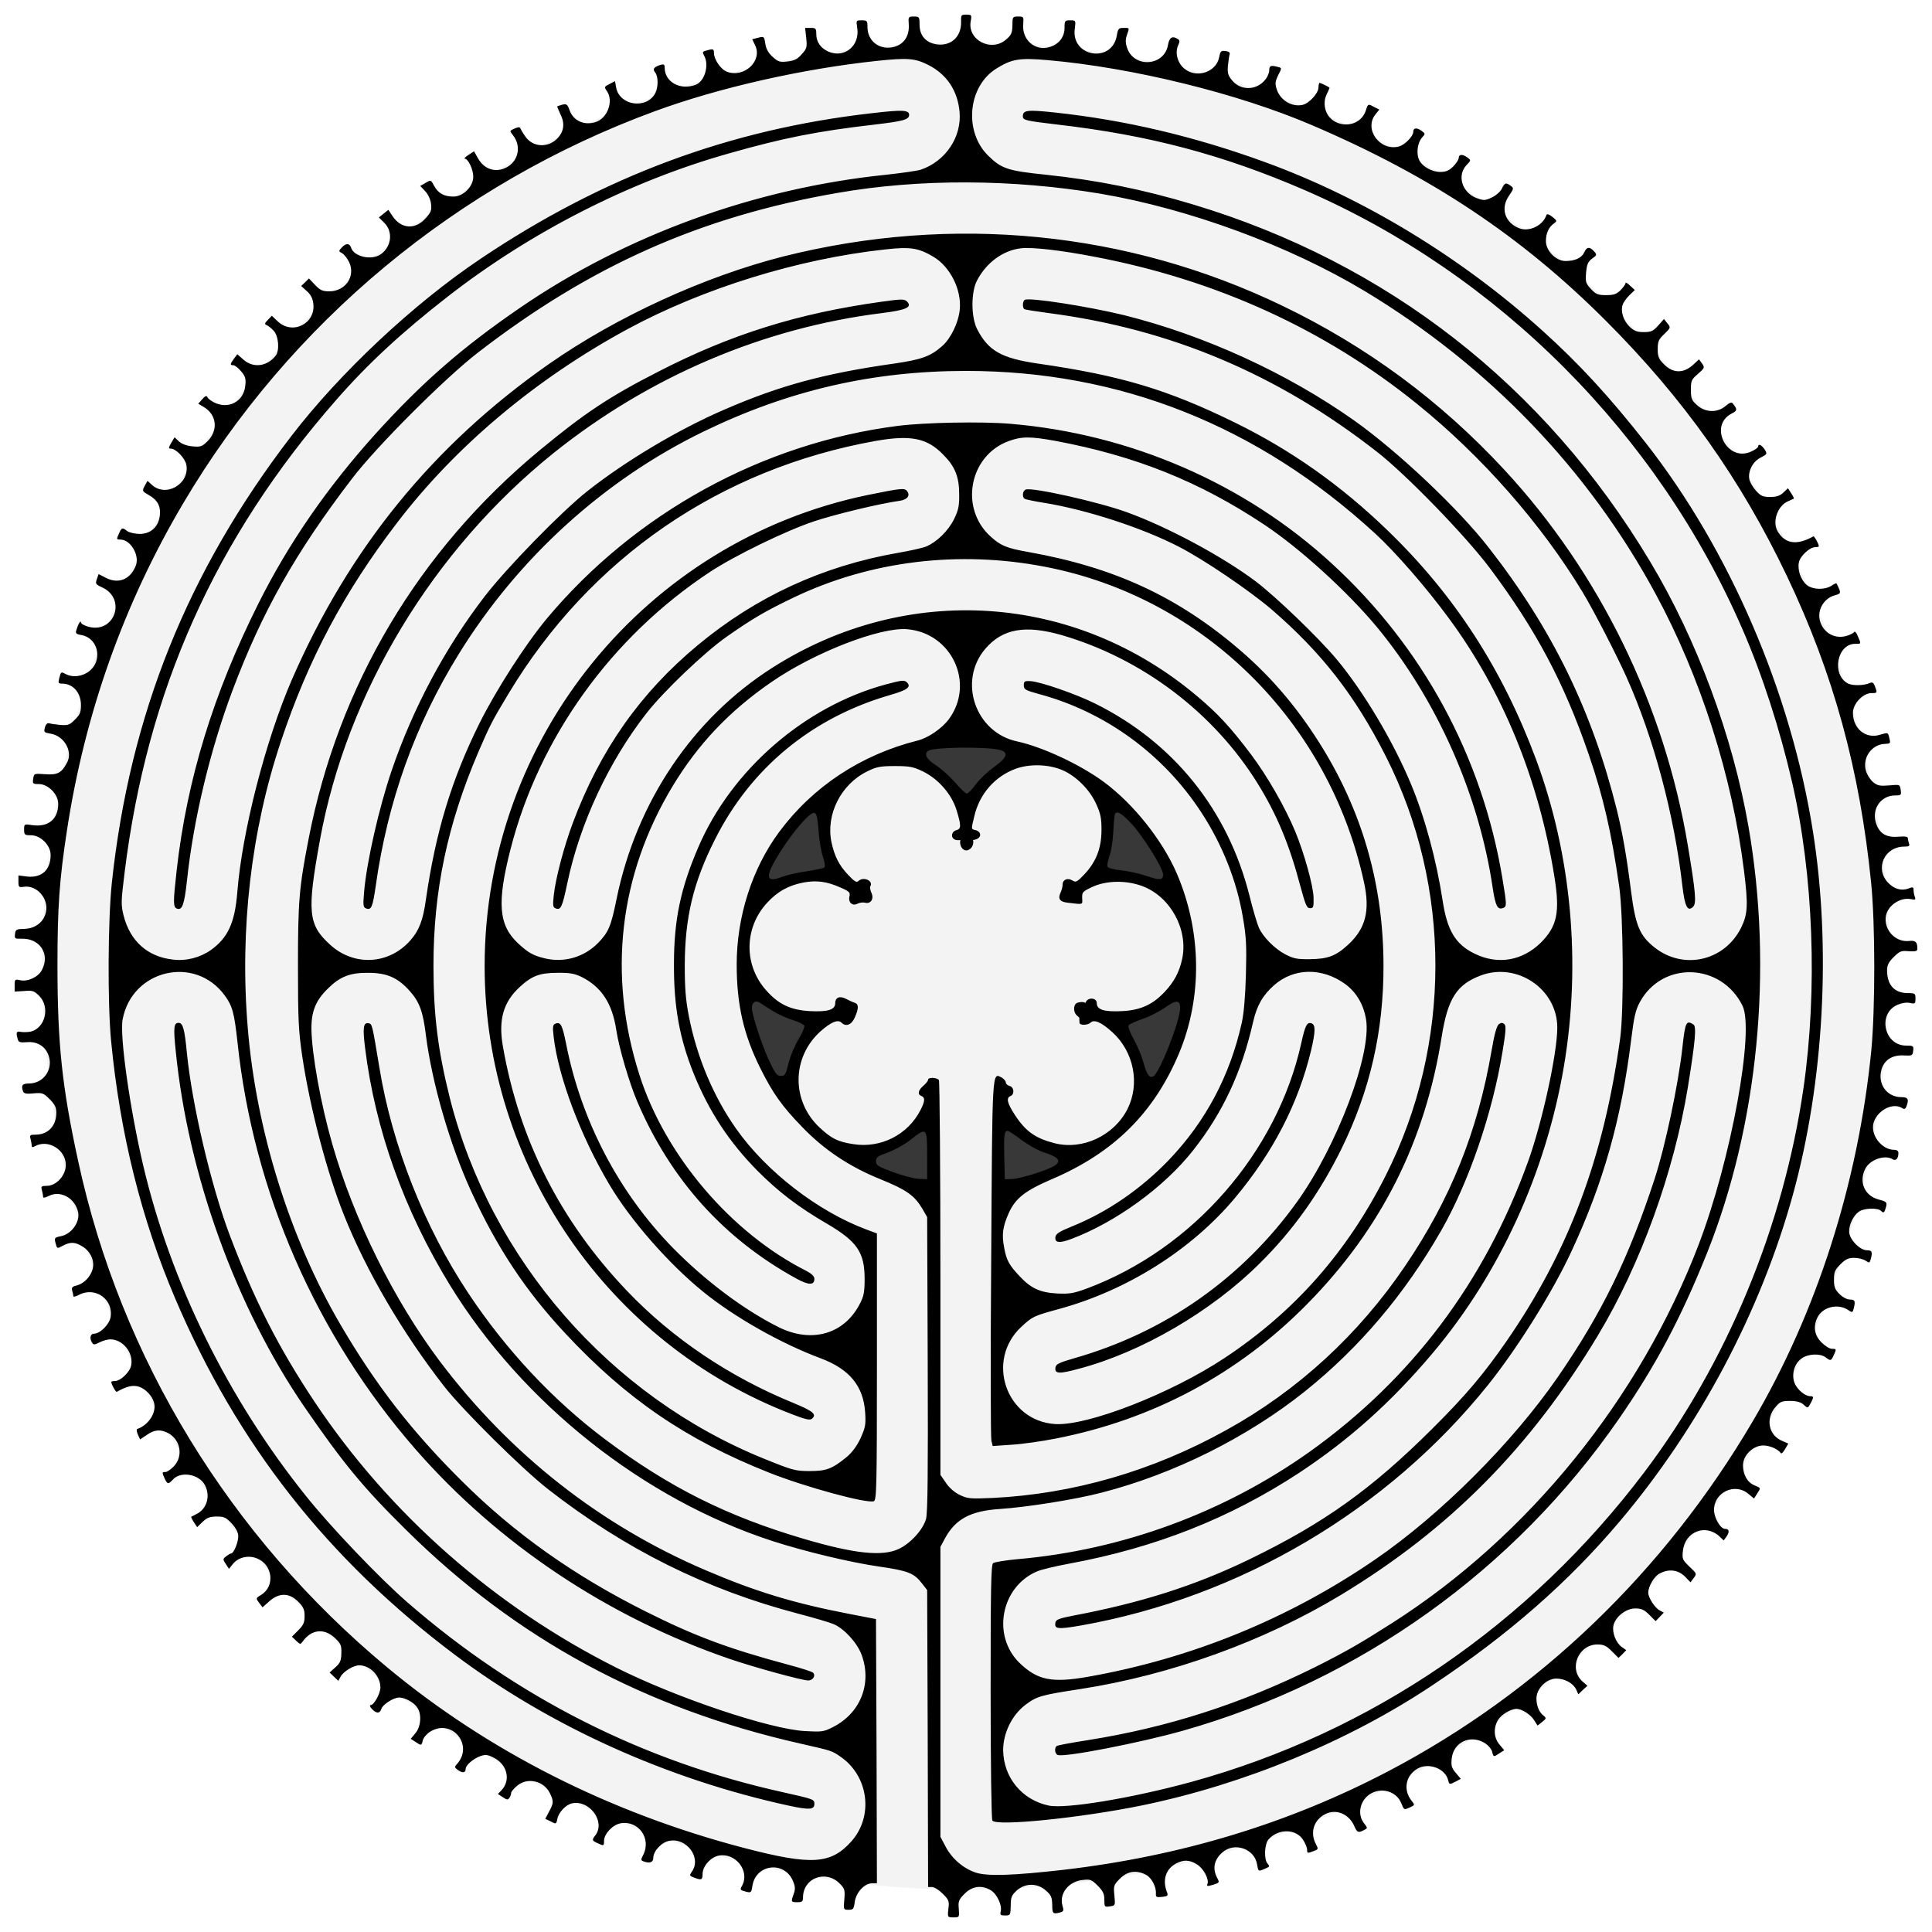
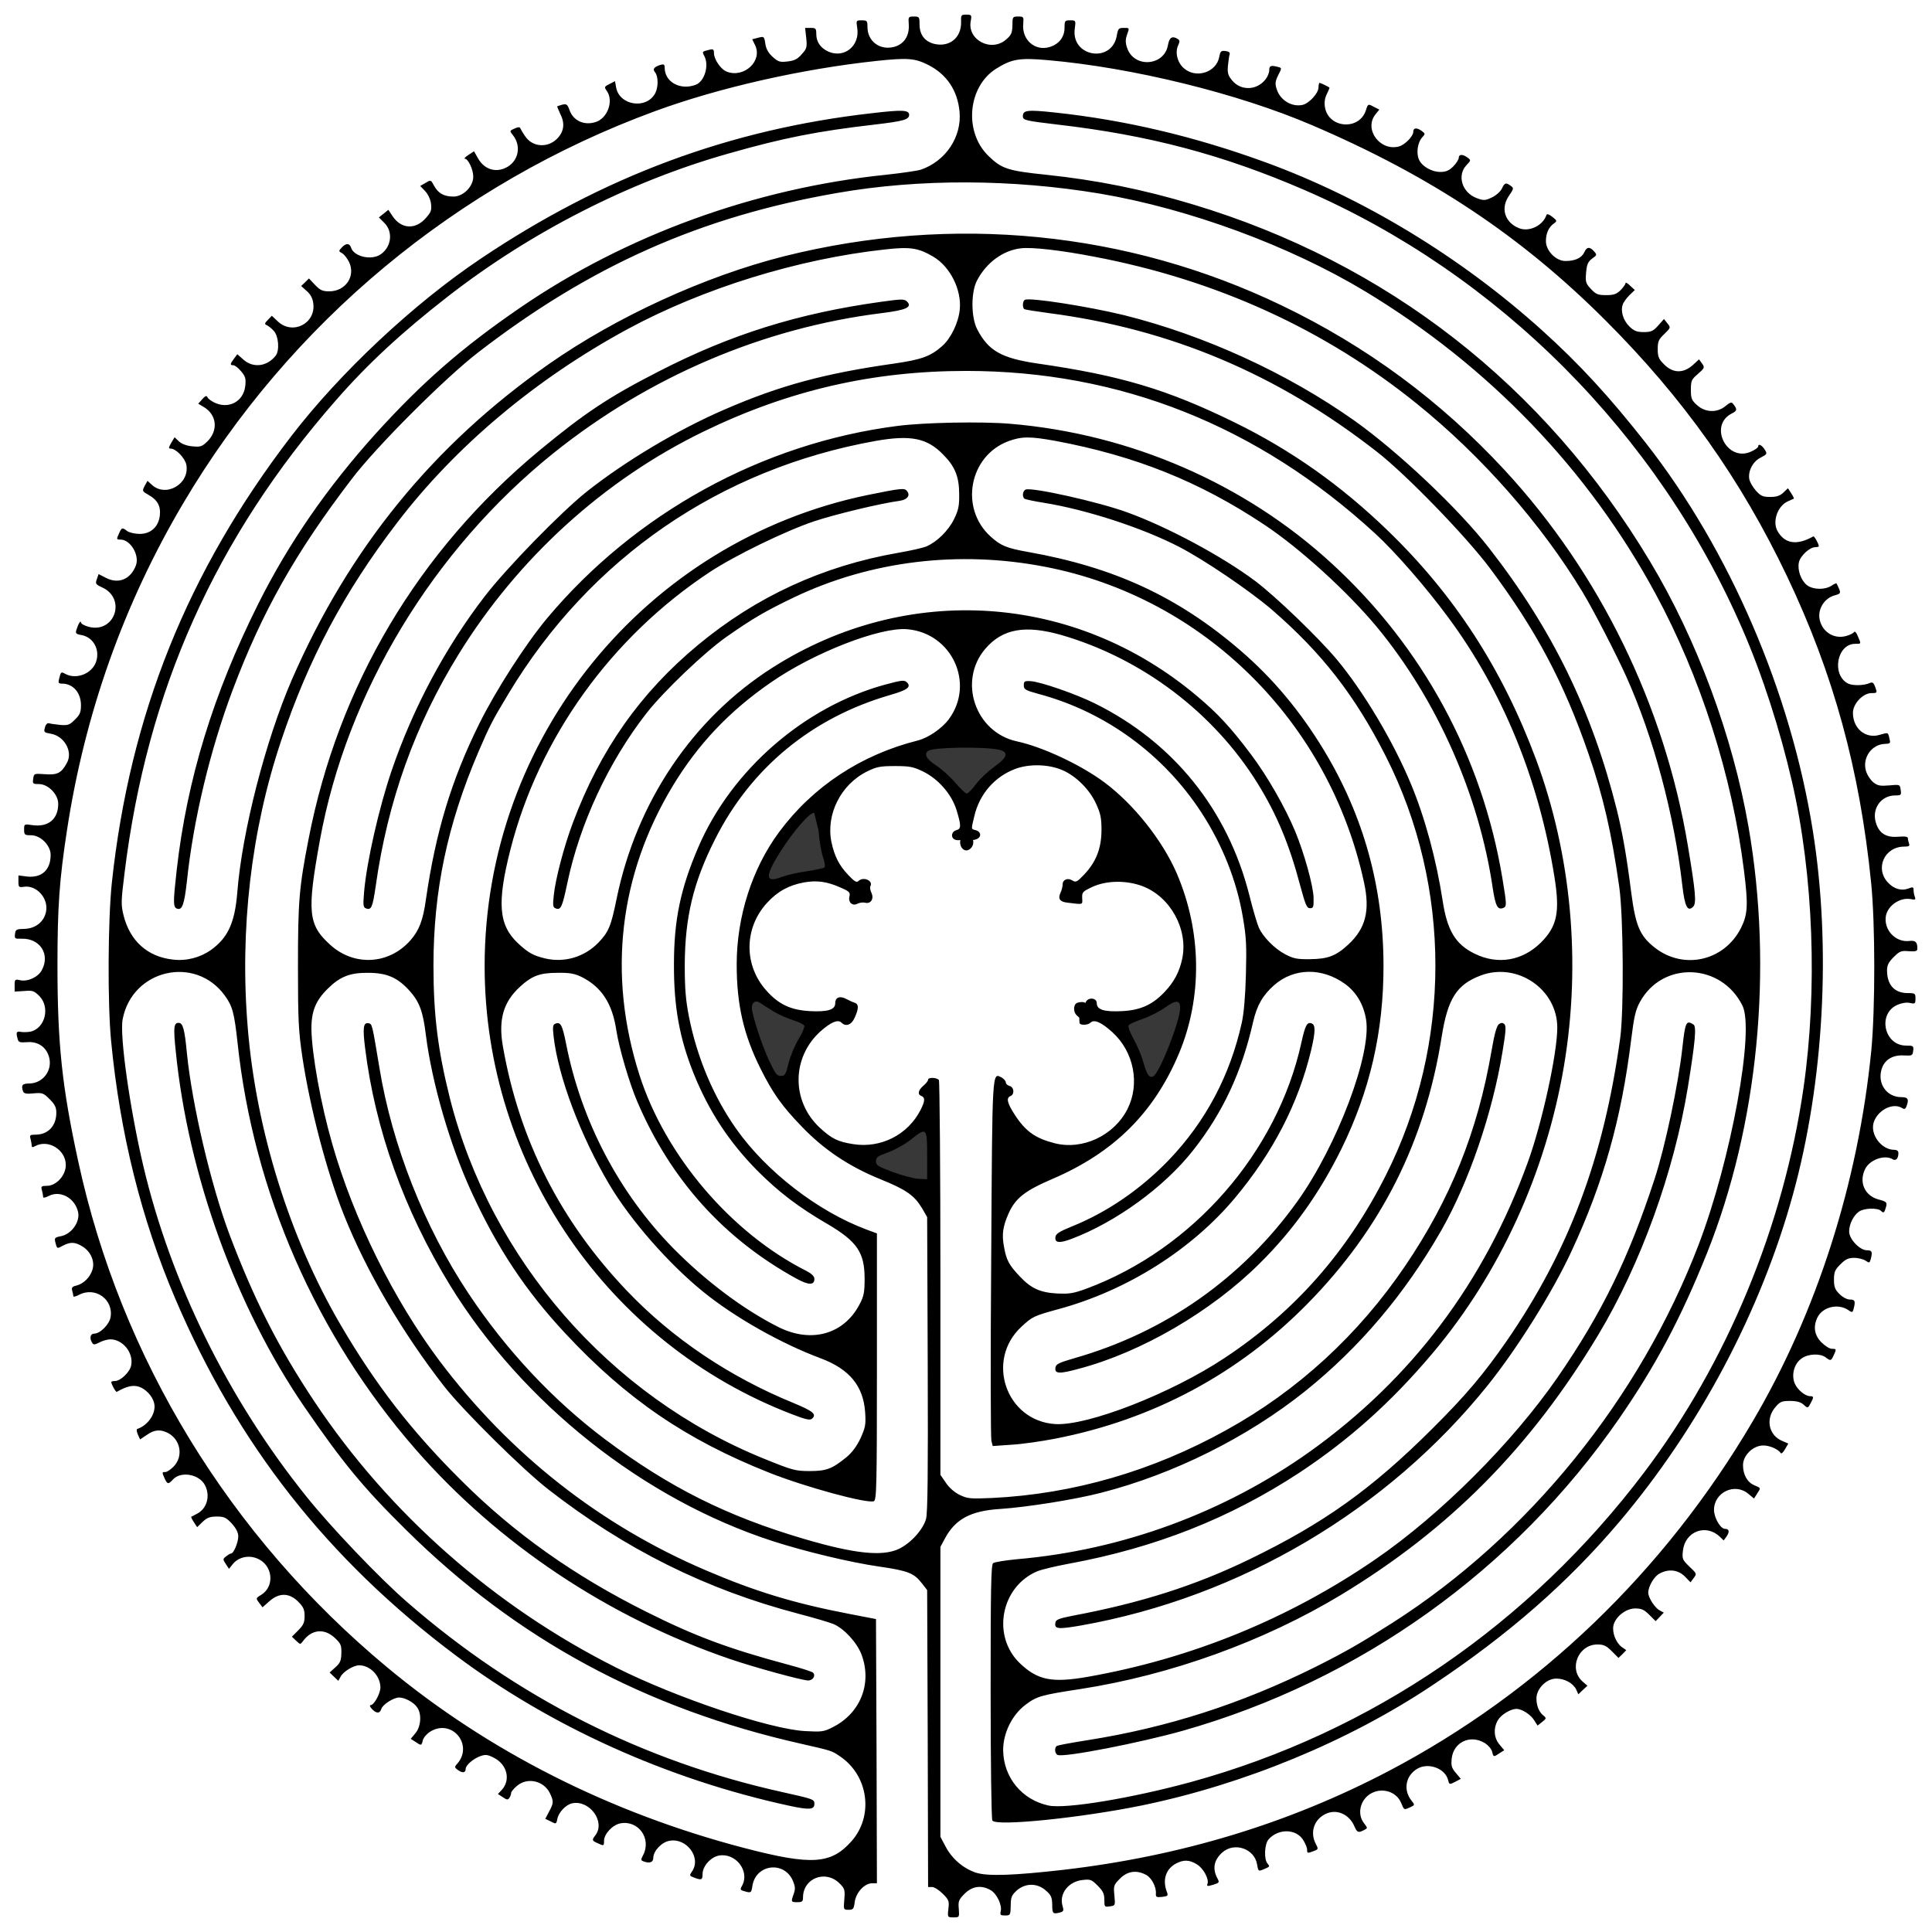
<svg xmlns="http://www.w3.org/2000/svg" xmlns:xlink="http://www.w3.org/1999/xlink" version="1.1" viewBox="33.75 60.75 297 297" width="297" height="297">
  <defs>
    <clipPath id="artboard_clip_path">
      <path d="M 33.75 60.75 L 330.75 60.75 L 330.75 357.75 L 33.75 357.75 Z" />
    </clipPath>
  </defs>
  <g id="Labyrinth_(3)" fill-opacity="1" stroke-opacity="1" stroke="none" fill="none" stroke-dasharray="none">
    <title>Labyrinth (3)</title>
    <g id="Labyrinth_(3)_Art" clip-path="url(#artboard_clip_path)">
      <title>Art</title>
      <g id="Graphic_72">
        <rect x="325.406" y="353.25" width="108.281" height="108.281" id="path" />
        <clipPath id="clip_path">
          <use xlink:href="#path" />
        </clipPath>
        <g clip-path="url(#clip_path)">
          <image xlink:href="image292.pdf" width="293" height="294" transform="matrix(.37 0 0 .37 325.342 353.065)" />
        </g>
      </g>
      <g id="Group_121">
        <g id="Graphic_120">
-           <circle cx="182.223" cy="209.25" r="141.993" fill="#f3f3f3" />
-         </g>
+           </g>
        <g id="Graphic_119">
          <path d="M 181.493 64.136 C 181.551 66.379 179.948 67.865 177.793 67.574 C 176.103 67.341 175.141 66.263 175.112 64.602 C 175.112 63.35 175.083 63.291 174.238 63.291 C 173.393 63.291 173.364 63.32 173.452 64.515 C 173.568 66.263 172.723 67.545 171.208 67.953 C 169.023 68.535 167.101 67.108 167.101 64.894 C 167.101 63.961 167.042 63.874 166.227 63.874 C 165.353 63.874 165.353 63.903 165.527 65.039 C 165.964 67.749 163.605 69.73 161.157 68.71 C 159.934 68.186 159.235 67.224 159.235 66.001 C 159.235 65.127 159.147 65.039 158.39 65.039 L 157.516 65.039 L 157.69 66.583 C 157.836 68.011 157.778 68.244 156.991 69.089 C 156.35 69.846 155.855 70.079 154.835 70.196 C 153.641 70.342 153.379 70.254 152.534 69.497 C 151.864 68.885 151.514 68.273 151.398 67.457 C 151.223 66.321 151.194 66.321 150.291 66.554 L 149.387 66.787 L 149.824 67.69 C 151.019 70.109 148.135 72.789 145.484 71.769 C 144.551 71.42 143.502 69.876 143.502 68.885 C 143.502 68.331 143.386 68.244 142.716 68.419 C 141.667 68.681 141.667 68.681 142.017 69.351 C 142.803 70.808 142.046 73.284 140.706 73.779 C 138.346 74.683 135.928 73.372 135.928 71.157 C 135.928 70.662 135.811 70.575 135.287 70.72 C 134.296 71.041 134.034 71.361 134.442 71.857 C 134.966 72.468 134.966 74.158 134.471 75.09 C 133.131 77.596 128.994 76.984 128.47 74.216 L 128.295 73.226 L 127.45 73.663 C 126.634 74.071 126.605 74.129 127.042 74.741 C 128.12 76.285 127.129 78.965 125.294 79.519 C 123.546 80.072 121.885 79.315 121.303 77.683 C 120.982 76.78 120.837 76.693 120.196 76.838 C 119.788 76.955 119.438 77.071 119.409 77.101 C 119.38 77.13 119.613 77.683 119.904 78.324 C 120.633 79.752 120.429 81.034 119.38 82.082 C 117.923 83.539 115.593 83.364 114.486 81.704 C 114.107 81.179 113.786 80.597 113.728 80.451 C 113.67 80.247 113.349 80.276 112.854 80.509 C 112.067 80.859 112.067 80.859 112.621 81.558 C 113.874 83.16 113.495 85.374 111.776 86.394 C 110.086 87.385 108.222 86.86 107.231 85.083 L 106.62 84.005 L 105.775 84.559 C 105.279 84.879 105.046 85.141 105.192 85.141 C 105.716 85.141 106.503 86.802 106.503 87.909 C 106.503 89.424 104.959 90.968 103.473 90.968 C 102.016 90.968 101.113 90.473 100.501 89.337 C 99.977 88.375 99.977 88.375 99.161 88.871 L 98.346 89.337 L 99.103 90.123 C 99.54 90.589 99.919 91.376 100.006 92.046 C 100.123 93.037 100.035 93.357 99.22 94.26 C 97.617 96.096 95.432 95.979 94.092 93.969 L 93.451 93.007 L 92.723 93.59 L 91.995 94.173 L 92.839 95.018 C 94.18 96.358 93.946 98.63 92.344 99.796 C 90.946 100.844 88.149 100.233 87.712 98.805 C 87.479 98.106 86.925 98.106 86.284 98.805 C 85.789 99.329 85.789 99.388 86.343 99.679 C 86.663 99.854 87.129 100.466 87.421 101.048 C 88.44 103.233 86.867 105.535 84.362 105.535 C 83.313 105.535 82.963 105.36 82.177 104.544 L 81.244 103.554 L 80.662 104.136 L 80.05 104.719 L 80.924 105.506 C 81.506 106.03 81.827 106.613 81.914 107.429 C 82.293 110.488 78.739 112.294 76.466 110.167 L 75.534 109.293 L 74.922 109.934 C 74.427 110.429 74.398 110.575 74.718 110.721 C 74.951 110.808 75.447 111.187 75.825 111.595 C 76.583 112.41 76.758 114.654 76.117 115.44 C 74.806 117.101 72.679 117.363 71.193 116.052 L 70.232 115.207 L 69.707 115.906 C 69.096 116.722 69.096 116.897 69.62 116.897 C 69.853 116.897 70.377 117.305 70.814 117.829 C 71.485 118.616 71.572 118.965 71.455 120.072 C 71.193 122.52 68.833 123.743 66.59 122.578 C 66.153 122.345 65.687 121.995 65.629 121.791 C 65.512 121.529 65.279 121.617 64.842 122.112 L 64.23 122.811 L 65.104 123.335 C 67.085 124.53 67.318 126.89 65.658 128.579 C 64.813 129.395 64.609 129.483 63.327 129.366 C 62.424 129.279 61.667 128.987 61.259 128.609 L 60.589 127.968 L 60.064 128.842 C 59.656 129.57 59.627 129.716 60.006 129.716 C 60.793 129.716 62.191 131.172 62.395 132.192 C 62.948 135.164 59.219 137.29 57.063 135.251 L 56.423 134.668 L 55.986 135.455 C 55.578 136.242 55.607 136.271 56.626 136.853 C 57.967 137.611 58.491 138.572 58.316 140.029 C 58.112 141.748 56.918 142.826 55.228 142.826 C 54.5 142.826 53.626 142.622 53.305 142.389 C 52.548 141.806 52.46 141.835 52.082 142.68 C 51.616 143.671 51.645 143.7 52.286 143.7 C 53.801 143.7 55.228 146.089 54.645 147.662 C 53.83 149.818 51.965 150.575 50.042 149.585 L 48.906 149.002 L 48.644 149.759 C 48.382 150.488 48.44 150.575 49.431 151.041 C 53.247 152.76 51.382 158.179 47.362 157.101 C 46.721 156.926 46.197 156.635 46.197 156.431 C 46.168 156.023 45.76 156.693 45.498 157.567 C 45.323 158.121 45.439 158.237 46.313 158.383 C 48.12 158.733 49.139 160.626 48.527 162.462 C 47.916 164.297 45.527 165.258 43.808 164.355 C 43.138 163.977 43.109 164.006 42.846 165.055 C 42.672 165.725 42.73 165.841 43.283 165.841 C 44.973 165.841 46.168 167.21 46.197 169.104 C 46.197 170.24 46.051 170.619 45.264 171.376 C 44.449 172.192 44.216 172.28 43.021 172.192 C 42.293 172.105 41.506 172.017 41.273 171.93 C 41.04 171.872 40.778 172.105 40.661 172.571 C 40.457 173.299 40.516 173.358 41.506 173.532 C 43.604 173.853 44.973 176.242 44.07 177.961 C 43.225 179.563 42.613 179.913 40.69 179.767 C 38.972 179.65 38.972 179.65 38.855 180.466 C 38.739 181.224 38.797 181.282 39.729 181.282 C 41.157 181.282 42.701 182.855 42.701 184.312 C 42.701 186.672 41.186 187.924 38.768 187.604 C 37.457 187.4 37.457 187.429 37.457 188.274 C 37.457 189.09 37.544 189.148 38.505 189.148 C 39.991 189.148 41.535 190.692 41.535 192.178 C 41.535 194.479 40.166 195.732 37.923 195.499 L 36.583 195.324 L 36.583 196.256 C 36.583 197.13 36.641 197.189 37.428 197.072 C 39.379 196.781 41.215 198.849 40.836 200.86 C 40.545 202.433 39.234 203.482 37.544 203.54 C 36.262 203.569 36.146 203.627 36.058 204.326 C 35.971 205.055 36.029 205.084 37.107 205.055 C 39.904 204.997 41.477 207.444 40.195 209.862 C 39.642 210.94 38.039 211.697 36.845 211.435 C 36.058 211.26 36 211.289 36 212.222 L 36 213.183 L 37.457 213.096 C 38.739 212.979 39.001 213.066 39.787 213.853 C 41.477 215.572 40.72 218.748 38.505 219.33 C 38.068 219.418 37.398 219.447 37.02 219.388 C 36.262 219.243 36.175 219.418 36.466 220.466 C 36.583 220.962 36.816 221.049 37.894 220.962 C 39.496 220.816 40.778 221.632 41.244 223.088 C 41.943 225.186 40.399 227.313 38.214 227.313 C 37.165 227.313 36.961 227.604 37.311 228.565 C 37.457 228.857 37.835 228.944 38.913 228.828 C 40.253 228.711 40.428 228.769 41.39 229.731 C 42.176 230.517 42.409 230.984 42.409 231.799 C 42.409 233.839 41.127 235.179 39.205 235.179 C 38.36 235.179 38.272 235.266 38.447 235.82 C 38.535 236.198 38.622 236.665 38.622 236.869 C 38.622 237.131 38.768 237.16 39.176 236.927 C 41.186 235.849 43.866 237.509 43.866 239.84 C 43.866 241.442 42.409 243.045 40.953 243.045 C 40.108 243.045 40.02 243.132 40.195 243.715 C 40.283 244.065 40.37 244.501 40.37 244.705 C 40.37 244.939 40.632 244.909 41.273 244.589 C 43.05 243.686 45.294 244.939 45.76 247.094 C 46.08 248.609 44.711 250.503 43.079 250.794 C 42.176 250.969 42.089 251.057 42.264 251.756 C 42.526 252.746 42.497 252.746 43.458 252.222 C 44.594 251.639 45.294 251.668 46.43 252.368 C 47.712 253.154 48.382 254.698 47.945 255.98 C 47.566 257.145 46.605 258.078 45.527 258.369 C 44.857 258.515 44.711 258.69 44.857 259.185 C 44.944 259.505 45.031 259.884 45.031 260.03 C 45.031 260.146 45.41 260.059 45.905 259.797 C 48.411 258.486 51.237 260.525 50.742 263.263 C 50.538 264.371 49.139 265.769 48.207 265.769 C 47.624 265.769 47.479 266.497 47.916 267.167 C 48.12 267.517 48.323 267.488 49.052 267.109 C 49.547 266.847 50.305 266.643 50.712 266.643 C 52.635 266.643 54.296 268.711 53.917 270.634 C 53.742 271.654 52.286 273.052 51.412 273.052 C 51.12 273.052 50.858 273.111 50.858 273.198 C 50.858 273.548 51.557 274.8 51.703 274.713 C 53.247 273.839 54.179 273.635 55.112 273.926 C 56.16 274.276 57.18 275.354 57.442 276.432 C 57.821 277.918 56.568 279.84 54.849 280.423 C 54.704 280.452 54.762 280.831 54.937 281.268 L 55.286 282.025 L 56.335 281.326 C 57.501 280.51 58.404 280.452 59.569 281.035 C 61.492 282.055 61.958 284.56 60.501 286.133 C 60.035 286.628 59.452 287.036 59.19 287.036 C 58.637 287.036 58.637 287.095 59.074 288.056 C 59.482 288.93 59.627 288.959 60.326 288.202 C 61.521 286.862 64.376 287.357 65.25 289.047 C 66.124 290.707 65.57 292.688 63.997 293.475 C 63.589 293.708 63.211 293.883 63.152 293.912 C 63.094 293.941 63.269 294.32 63.56 294.757 L 64.056 295.514 L 64.9 294.698 C 65.57 294.058 66.037 293.883 67.056 293.883 C 68.222 293.883 68.513 294.028 69.387 294.961 C 70.057 295.718 70.377 296.33 70.377 296.942 C 70.377 297.845 69.678 299.564 69.27 299.564 C 69.154 299.564 68.804 299.768 68.513 300.001 C 67.989 300.409 67.989 300.467 68.455 301.166 L 68.95 301.924 L 69.533 301.195 C 70.377 300.146 71.922 299.768 73.262 300.321 C 75.68 301.283 76.059 304.604 73.903 305.915 C 73.058 306.439 73.058 306.439 73.582 307.138 L 74.107 307.838 L 75.155 306.905 C 76.67 305.565 78.214 305.594 79.584 306.964 C 80.399 307.779 80.574 308.187 80.574 309.178 C 80.574 310.168 80.399 310.576 79.584 311.392 L 78.622 312.353 L 79.263 312.965 C 79.904 313.577 79.933 313.577 80.312 313.053 C 81.623 311.246 83.546 311.013 85.177 312.499 C 86.139 313.402 86.255 313.635 86.226 314.888 C 86.197 316.053 86.051 316.403 85.294 317.073 L 84.42 317.86 L 85.09 318.5 L 85.76 319.141 L 86.11 318.5 C 86.517 317.714 88.091 316.752 88.965 316.752 C 90.654 316.752 92.228 318.384 92.228 320.161 C 92.228 321.093 91.237 322.87 90.742 322.87 C 90.538 322.87 90.596 323.104 90.917 323.453 C 91.587 324.182 92.14 324.211 92.373 323.453 C 92.577 322.783 94.238 321.705 95.112 321.705 C 95.986 321.705 97.355 322.433 97.879 323.22 C 98.608 324.24 98.462 326.163 97.617 327.182 L 96.889 328.056 L 97.617 328.522 C 98.52 329.134 98.55 329.134 98.753 328.26 C 98.87 327.852 99.365 327.27 99.89 326.949 C 103.24 324.881 106.62 329.018 103.998 331.931 C 103.59 332.368 103.619 332.485 104.201 332.892 C 104.901 333.359 105.338 333.271 105.338 332.659 C 105.338 332.106 106.532 331.086 107.61 330.707 C 108.368 330.445 108.717 330.474 109.62 330.94 C 111.718 331.96 112.301 334.378 110.873 335.922 L 110.29 336.534 L 111.048 337.029 C 111.689 337.466 111.834 337.466 112.067 337.117 C 112.213 336.884 112.33 336.563 112.33 336.359 C 112.33 336.185 112.738 335.689 113.233 335.281 C 114.835 333.912 117.37 334.495 118.302 336.447 C 118.885 337.67 118.856 337.962 118.156 339.244 L 117.574 340.351 L 118.419 340.758 C 119.234 341.195 119.263 341.195 119.438 340.321 C 119.642 339.331 120.778 338.136 121.74 337.962 C 124.391 337.437 126.838 340.788 125.294 342.856 C 124.711 343.614 124.741 343.701 125.585 344.08 C 126.576 344.546 126.605 344.546 126.605 343.73 C 126.605 342.681 127.916 341.283 129.111 341.05 C 131.878 340.525 133.947 343.38 132.607 345.944 C 132.257 346.614 132.257 346.731 132.636 346.877 C 133.597 347.255 134.18 347.051 134.18 346.352 C 134.18 345.303 135.462 343.934 136.656 343.73 C 139.307 343.235 141.609 346.323 140.123 348.45 C 139.715 349.062 139.715 349.12 140.443 349.382 C 141.58 349.819 141.754 349.761 141.754 348.828 C 141.754 347.634 143.007 346.236 144.26 346.002 C 146.824 345.536 149.038 348.362 147.843 350.606 C 147.465 351.276 147.494 351.305 148.484 351.567 C 149.184 351.742 149.271 351.683 149.417 350.635 C 149.97 347.284 154.34 346.789 155.651 349.906 C 156.001 350.751 156.03 351.159 155.768 351.887 C 155.331 353.111 155.331 353.169 156.321 353.169 C 157.05 353.169 157.195 353.053 157.195 352.441 C 157.195 349.469 160.662 348.129 162.818 350.285 C 163.605 351.072 163.663 351.276 163.546 352.732 C 163.401 354.306 163.43 354.335 164.187 354.335 C 164.916 354.335 165.003 354.218 165.149 353.111 C 165.353 351.654 166.664 350.256 167.829 350.256 L 168.557 350.256 L 168.499 329.95 L 168.412 309.644 L 164.333 308.857 C 155.855 307.226 149.883 305.42 142.279 302.157 C 126.081 295.252 112.155 284.327 101.346 269.993 C 94.296 260.612 88.12 248.143 84.828 236.606 C 83.051 230.43 81.71 222.914 81.623 219.01 C 81.594 216.242 82.264 214.552 84.187 212.688 C 86.022 210.881 87.566 210.27 90.334 210.299 C 93.218 210.299 94.879 211.027 96.714 213.066 C 98.229 214.756 98.783 216.242 99.22 219.884 C 100.152 227.196 102.89 236.694 106.183 243.89 C 110.145 252.542 114.515 259.156 120.691 265.769 C 130.043 275.791 139.191 282.055 151.951 287.124 C 157.516 289.338 167.042 291.931 168.091 291.523 C 168.499 291.348 168.557 289.192 168.557 270.867 L 168.557 250.357 L 166.984 249.775 C 159.468 246.978 151.572 240.86 146.94 234.305 C 143.444 229.352 140.91 223.351 139.657 217.029 C 139.162 214.465 139.016 212.775 139.016 209.104 C 139.045 201.763 140.327 196.402 143.648 189.818 C 149.184 178.776 158.594 171.056 170.597 167.589 C 173.219 166.832 173.86 166.366 173.19 165.666 C 172.752 165.258 172.461 165.288 169.839 165.987 C 157.428 169.366 146.212 179.097 141.114 190.954 C 138.375 197.305 137.355 202.141 137.355 208.959 C 137.326 215.572 138.229 220.437 140.414 225.856 C 142.774 231.683 145.891 236.373 150.203 240.743 C 153.466 244.006 156.467 246.308 160.983 248.93 C 165.527 251.61 166.664 253.3 166.664 257.32 C 166.664 259.418 166.547 260.03 165.877 261.282 C 163.459 265.885 158.448 267.284 153.408 264.749 C 148.047 262.069 142.104 257.582 137.21 252.601 C 128.877 244.094 123.109 233.052 120.778 221.224 C 120.196 218.31 119.934 217.815 119.147 218.107 C 118.739 218.252 118.681 218.544 118.856 220.088 C 119.555 226.264 123.022 235.441 127.421 242.841 C 130.684 248.347 136.54 255.019 141.813 259.301 C 146.678 263.263 153.874 267.313 159.905 269.556 C 164.333 271.217 166.489 273.81 166.751 277.918 C 166.868 279.782 166.78 280.19 166.023 281.88 C 165.44 283.103 164.712 284.065 163.867 284.764 C 161.653 286.57 160.779 286.891 158.215 286.891 C 156.03 286.891 155.593 286.774 151.281 285.026 C 127.479 275.412 109.154 254.349 102.89 229.498 C 101.055 222.156 100.385 216.737 100.385 209.192 C 100.385 197.713 102.512 187.546 107.26 176.417 C 109.008 172.367 109.358 171.639 111.922 167.385 C 124.449 146.555 144.435 132.804 168.412 128.521 C 173.772 127.589 176.278 128.084 178.754 130.648 C 180.56 132.454 181.201 134.057 181.201 136.708 C 181.23 138.543 181.085 139.155 180.415 140.553 C 179.541 142.33 177.793 144.049 176.161 144.749 C 175.608 144.982 173.656 145.419 171.791 145.739 C 160.254 147.749 149.999 152.469 141.055 159.898 C 132.199 167.24 125.993 176.038 121.798 187.283 C 120.458 190.838 119.147 195.849 118.885 198.325 C 118.71 199.927 118.739 200.248 119.176 200.393 C 119.963 200.714 120.196 200.16 120.953 196.548 C 122.876 187.371 127.304 177.844 133.16 170.357 C 135.811 166.977 142.046 161.034 145.396 158.674 C 149.475 155.819 151.369 154.712 155.797 152.585 C 167.567 146.963 181.172 145.302 194.486 147.895 C 218.812 152.615 238.07 171.697 243.43 196.373 C 244.392 200.743 243.692 203.482 241.012 205.958 C 239.119 207.706 237.895 208.172 235.127 208.201 C 233.146 208.23 232.593 208.114 231.311 207.444 C 229.708 206.599 227.902 204.793 227.261 203.336 C 227.028 202.811 226.358 200.597 225.805 198.354 C 222.483 185.244 214.151 174.873 202.09 168.9 C 199.177 167.443 193.699 165.55 192.185 165.462 C 191.252 165.404 191.136 165.492 191.136 166.103 C 191.136 166.744 191.369 166.861 193.466 167.443 C 203.692 170.182 212.636 176.737 218.434 185.652 C 221.668 190.605 223.882 196.198 224.814 201.763 C 225.338 204.793 225.397 206.104 225.28 210.561 C 225.193 213.853 224.96 216.621 224.639 217.99 C 222.833 226.118 219.075 233.169 213.452 239.054 C 209.14 243.54 203.984 247.094 198.477 249.309 C 196.671 250.037 196.059 250.416 196.001 250.882 C 195.855 251.814 196.584 251.901 198.39 251.231 C 205.236 248.668 212.724 243.249 217.181 237.568 C 221.726 231.799 224.639 225.565 226.387 217.844 C 226.97 215.31 227.873 213.737 229.621 212.192 C 232.68 209.512 237.021 209.454 240.575 212.047 C 242.294 213.329 243.372 215.193 243.751 217.466 C 244.625 222.797 239.293 236.869 233.234 245.375 C 224.785 257.204 212.898 265.565 198.856 269.556 C 196.555 270.226 196.059 270.459 196.001 270.984 C 195.855 271.945 196.555 272.003 199.614 271.159 C 209.228 268.624 220.007 262.331 227.407 254.96 C 232.534 249.891 236.613 244.152 239.963 237.364 C 244.363 228.391 246.46 219.272 246.431 209.104 C 246.402 197.101 243.372 186.176 237.283 176.096 C 233.612 170.036 229.446 165.055 224.435 160.743 C 214.85 152.498 205.061 147.953 191.748 145.593 C 188.485 145.011 187.581 144.632 186.037 143.234 C 181.23 138.893 182.716 130.852 188.747 128.579 C 190.815 127.822 192.068 127.822 195.972 128.521 C 208.266 130.823 218.113 134.756 228.135 141.427 C 233.612 145.069 240.867 151.682 245.382 157.101 C 254.618 168.259 261.143 182.942 263.241 197.393 C 263.649 200.015 263.969 200.656 264.814 200.335 C 265.397 200.102 265.397 199.927 264.698 195.703 C 261.58 177.028 252.462 160.218 238.536 147.429 C 225.164 135.105 207.538 127.443 189.067 125.899 C 184.668 125.52 175.87 125.695 171.762 126.22 C 150.961 128.871 131.383 139.621 117.807 155.848 C 114.515 159.81 109.97 166.861 107.406 172.047 C 103.153 180.641 100.735 188.594 99.22 199.053 C 98.783 202.229 98.171 203.802 96.831 205.317 C 93.539 209.046 88.178 209.337 84.507 205.987 C 81.099 202.899 80.924 200.947 82.934 189.876 C 87.071 167.181 100.298 145.302 118.826 130.415 C 133.51 118.645 151.048 111.158 169.286 108.885 C 173.044 108.419 174.034 107.982 173.19 107.108 C 172.752 106.7 172.403 106.7 169.256 107.137 C 156.438 108.914 146.066 112.148 134.879 117.917 C 127.304 121.791 123.575 124.297 116.7 129.978 C 98.054 145.419 85.76 166.132 81.186 189.731 C 79.729 197.189 79.555 199.345 79.555 209.25 C 79.555 217.64 79.642 219.214 80.225 223.205 C 81.419 231.129 83.983 240.918 86.634 247.56 C 90.101 256.242 95.665 265.711 102.075 273.926 C 104.988 277.626 114.049 286.599 118.011 289.688 C 129.868 298.923 142.337 305.128 156.613 308.857 C 158.943 309.469 161.303 310.168 161.857 310.401 C 163.517 311.101 165.498 313.256 166.197 315.121 C 167.829 319.52 166.052 324.094 161.798 326.25 C 160.371 326.978 160.079 327.007 157.487 326.862 C 152.097 326.57 137.763 321.763 128.528 317.131 C 109.824 307.75 93.626 293.504 82.118 276.257 C 76.525 267.867 72.796 260.496 69.008 250.474 C 66.153 242.841 63.269 230.517 62.482 222.651 C 62.133 218.951 61.871 217.99 61.2 217.99 C 60.472 217.99 60.385 218.689 60.763 222.302 C 62.657 241.355 70.028 261.661 80.516 276.985 C 86.488 285.667 89.576 289.425 96.161 295.922 C 113.145 312.732 132.869 323.395 156.904 328.814 C 161.624 329.892 161.594 329.863 162.905 330.766 C 167.246 333.708 168.091 339.855 164.683 343.759 C 161.507 347.343 158.565 347.547 148.164 344.837 C 127.537 339.447 108.805 329.979 93.247 317.044 C 69.066 296.942 52.344 269.556 45.789 239.345 C 43.283 227.837 42.584 221.224 42.584 209.104 C 42.584 200.19 42.876 196.023 44.041 188.42 C 46.779 170.444 52.781 153.576 61.871 138.193 C 78.302 110.371 103.968 89.016 134.471 77.829 C 144.318 74.216 157.079 71.332 168.557 70.109 C 173.277 69.613 174.384 69.701 176.423 70.72 C 179.308 72.177 180.968 74.683 181.259 77.945 C 181.609 81.791 179.133 85.52 175.316 86.831 C 174.792 87.006 172.345 87.356 169.927 87.618 C 149.795 89.686 129.926 96.911 113.641 108.099 C 104.726 114.217 98.666 119.519 91.528 127.385 C 84.07 135.659 78.156 144.195 73.495 153.489 C 66.532 167.385 62.482 180.612 60.909 194.538 C 60.356 199.461 60.356 200.19 60.938 200.423 C 61.754 200.743 62.074 199.84 62.482 196.227 C 63.473 186.759 66.066 176.009 69.503 166.861 C 74.019 154.858 79.118 145.768 87.828 134.377 C 91.558 129.453 102.133 118.878 107.231 114.945 C 124.507 101.602 141.463 94.056 162.439 90.415 C 175.083 88.2 189.388 88.259 202.935 90.531 C 216.598 92.862 231.952 98.514 243.605 105.535 C 262.629 117.013 277.953 132.979 288.238 152.003 C 295.171 164.792 300.037 180.058 301.843 194.567 C 302.513 199.898 302.426 201.267 301.406 203.365 C 298.842 208.493 292.549 209.92 288.092 206.395 C 285.819 204.589 285.179 203.045 284.508 197.917 C 283.78 192.178 283.168 188.769 282.294 185.215 C 278.507 170.065 272.389 157.48 262.688 145.04 C 258.026 139.009 248.674 130.182 241.944 125.404 C 231.602 118.091 218.929 112.294 206.576 109.206 C 200.954 107.836 191.951 106.438 191.281 106.846 C 190.932 107.05 190.903 108.069 191.223 108.273 C 191.369 108.361 193.059 108.623 195.01 108.885 C 213.743 111.332 230.204 118.295 245.47 130.24 C 249.985 133.765 259.162 143.234 262.833 148.157 C 269.883 157.596 274.195 165.725 277.953 176.65 C 280.226 183.234 281.479 188.711 282.673 197.101 C 283.314 201.617 283.401 216.067 282.819 220.321 C 280.284 238.791 274.924 253.038 265.339 266.934 C 261.813 272.003 259.133 275.208 253.947 280.365 C 244.625 289.658 237.283 294.902 225.805 300.467 C 217.443 304.516 209.198 307.138 198.71 309.12 C 196.613 309.527 196.059 309.731 196.001 310.168 C 195.797 311.188 196.351 311.246 199.905 310.634 C 224.406 306.294 247.072 292.892 262.513 273.635 C 266.999 268.041 272.476 259.301 275.361 253.038 C 280.255 242.491 282.994 232.819 284.508 220.554 C 284.945 217.029 285.179 216.009 285.849 214.785 C 289.315 208.434 298.347 208.755 301.61 215.339 C 303.503 219.126 299.862 239.024 294.88 252.076 C 285.849 275.703 268.776 296.825 247.8 310.227 C 242.818 313.402 240.75 314.597 236.001 316.986 C 224.581 322.667 213.277 326.308 200.954 328.26 C 198.506 328.639 196.38 329.047 196.234 329.134 C 195.797 329.396 195.884 330.358 196.351 330.533 C 197.37 330.94 208.995 328.668 215.608 326.804 C 242.818 319.083 266.533 302.127 282.615 278.879 C 288.296 270.663 292.112 263.467 296.162 253.387 C 304.028 233.693 306.359 209.804 302.542 187.837 C 300.124 173.94 294.589 158.995 287.364 146.992 C 271.165 119.985 246.985 101.136 217.094 92.163 C 209.461 89.861 202.323 88.434 194.603 87.618 C 188.63 87.006 187.698 86.686 185.629 84.646 C 181.9 80.946 182.541 74.071 186.853 71.332 C 189.271 69.817 190.436 69.613 194.777 69.992 C 207.829 71.128 224.086 75.12 235.419 79.985 C 253.802 87.851 267.64 97.086 280.575 110.021 C 292.578 122.024 301.377 134.464 308.485 149.381 C 315.623 164.384 319.643 179.068 321.391 196.431 C 322.032 202.753 322.032 215.776 321.421 222.214 C 319.41 242.579 313.03 262.535 303.183 279.258 C 289.578 302.39 270.291 320.889 247.218 333.009 C 231.893 341.05 215.287 346.09 197.254 348.188 C 189.592 349.062 185.571 349.207 183.765 348.625 C 181.842 347.984 180.094 346.498 179.104 344.604 L 178.317 343.118 L 178.317 320.831 L 178.317 298.544 L 178.958 297.35 C 180.589 294.261 182.949 293.009 187.494 292.717 C 191.544 292.455 199.089 291.261 203.08 290.212 C 214.209 287.357 225.513 281.705 234.37 274.625 C 242.731 267.925 249.694 259.709 255.317 249.891 C 259.541 242.491 263.183 231.887 264.727 222.418 C 265.222 219.418 265.31 218.485 265.018 218.194 C 264.785 217.961 264.552 217.932 264.202 218.165 C 263.853 218.398 263.503 219.563 263.037 222.302 C 260.91 234.684 256.715 245.113 249.752 255.368 C 242.585 265.944 233.234 274.538 222.25 280.598 C 210.917 286.891 198.74 290.416 186.3 291.028 C 182.891 291.173 182.512 291.144 181.289 290.562 C 180.502 290.183 179.657 289.454 179.162 288.697 L 178.317 287.473 L 178.317 257.32 C 178.317 240.743 178.2 226.992 178.084 226.788 C 177.793 226.38 176.423 226.322 176.423 226.73 C 176.423 226.905 176.103 227.313 175.695 227.662 C 174.879 228.362 174.763 229.002 175.404 229.236 C 175.986 229.469 175.957 230.022 175.258 231.391 C 173.306 235.208 169.14 237.306 164.916 236.635 C 162.498 236.257 161.594 235.791 159.73 234.072 C 155.389 229.993 155.447 223.292 159.875 219.301 C 161.449 217.903 162.556 217.407 163.109 217.961 C 163.779 218.631 164.653 218.31 165.149 217.174 C 165.79 215.747 165.76 215.106 165.149 214.902 C 164.857 214.815 164.275 214.552 163.838 214.319 C 162.876 213.795 162.148 214.057 162.148 214.96 C 162.148 215.98 161.012 216.329 158.215 216.184 C 155.302 216.009 153.466 215.164 151.572 213.037 C 148.076 209.163 148.106 203.423 151.66 199.549 C 153.262 197.801 154.981 196.839 157.341 196.402 C 159.322 196.053 160.866 196.256 162.964 197.189 C 164.304 197.771 164.479 197.946 164.333 198.558 C 164.1 199.461 164.799 200.102 165.586 199.665 C 165.877 199.519 166.401 199.432 166.722 199.519 C 167.596 199.752 168.149 198.937 167.712 198.004 C 167.538 197.597 167.45 197.16 167.538 197.014 C 168.062 196.14 166.46 195.441 165.702 196.198 C 165.44 196.46 165.09 196.256 164.187 195.295 C 162.731 193.78 162.031 192.382 161.565 190.197 C 160.691 185.943 163.022 181.311 167.071 179.33 C 168.499 178.631 169.053 178.514 171.325 178.514 C 173.597 178.514 174.151 178.631 175.608 179.33 C 177.997 180.495 180.036 182.826 180.793 185.273 C 181.522 187.662 181.522 188.157 180.793 188.361 C 179.774 188.624 179.807 190.134 181.386 189.887 C 181.19 190.693 181.7 191.479 182.279 191.479 C 182.954 191.479 183.55 190.66 183.326 189.887 C 184.725 189.717 184.726 188.624 183.707 188.361 C 183.007 188.186 183.037 188.274 183.532 186.205 C 184.318 182.826 186.649 180.146 189.825 178.951 C 192.01 178.135 195.04 178.223 197.166 179.184 C 199.206 180.087 201.274 182.156 202.236 184.283 C 202.935 185.798 203.08 186.468 203.08 188.42 C 203.051 191.216 202.236 193.285 200.371 195.237 C 199.351 196.315 199.118 196.431 198.623 196.111 C 197.895 195.645 197.108 195.965 197.108 196.693 C 197.108 197.014 196.962 197.626 196.758 198.034 C 196.351 198.937 196.7 199.403 197.895 199.519 C 200.313 199.811 200.167 199.869 200.109 198.82 C 200.08 197.888 200.167 197.801 201.711 197.072 C 203.896 196.082 206.955 196.053 209.402 196.985 C 213.685 198.616 216.424 203.627 215.491 208.114 C 215.054 210.182 214.239 211.697 212.753 213.27 C 210.888 215.222 209.053 216.038 206.285 216.184 C 203.488 216.329 202.352 215.98 202.352 214.96 C 202.352 214.057 200.858 214.018 200.621 214.933 C 200.246 214.687 199.643 214.815 199.38 214.902 C 198.769 215.077 198.681 216.242 199.235 216.796 C 199.41 216.97 199.668 217.199 199.668 217.199 C 199.668 217.199 199.672 217.815 199.701 217.99 C 199.73 218.398 200.983 218.369 201.391 217.961 C 201.944 217.407 203.08 217.903 204.77 219.447 C 208.062 222.447 209.024 227.371 207.072 231.246 C 205.003 235.324 200.167 237.597 195.855 236.49 C 192.913 235.732 191.427 234.684 189.766 232.149 C 188.572 230.314 188.397 229.527 189.096 229.236 C 189.737 229.002 189.65 227.866 188.951 227.691 C 188.63 227.604 188.368 227.371 188.368 227.138 C 188.368 226.934 188.077 226.614 187.756 226.41 C 186.241 225.623 186.3 224.749 186.125 254.174 C 186.008 269.148 186.037 281.763 186.154 282.229 L 186.358 283.045 L 189.271 282.841 C 190.874 282.754 193.874 282.317 195.972 281.909 C 210.976 278.996 224.144 271.945 234.719 261.195 C 246.111 249.629 252.84 236.198 255.375 220.117 C 256.307 214.261 257.677 212.105 261.377 210.707 C 266.97 208.609 273.146 212.804 273.146 218.718 C 273.146 222.71 270.816 233.343 268.631 239.374 C 261.93 257.874 250.772 272.703 235.127 283.89 C 221.988 293.242 206.314 299.039 190.145 300.438 C 188.31 300.613 186.649 300.875 186.416 301.05 C 186.096 301.312 186.037 304.983 186.037 320.802 C 186.037 331.669 186.154 340.38 186.3 340.613 C 186.882 341.545 199.963 340.205 209.344 338.282 C 225.018 335.048 241.041 328.435 253.918 319.841 C 265.659 312.033 274.836 303.992 282.76 294.611 C 294.997 280.132 304.436 262.331 309.388 244.327 C 314.137 227.08 315.273 206.366 312.447 188.565 C 309.068 167.181 299.629 145.273 286.752 128.842 C 281.1 121.646 276.497 116.664 270.816 111.536 C 258.347 100.291 243.372 91.201 228.281 85.695 C 217.414 81.733 206.751 79.198 195.797 78.033 C 191.689 77.596 190.99 77.683 190.99 78.616 C 190.99 79.227 191.369 79.315 196.292 79.897 C 210.393 81.529 221.726 84.53 234.253 89.948 C 264.086 102.855 288.616 127.472 301.639 157.538 C 304.669 164.501 307.378 172.891 309.243 180.991 C 312.535 195.324 313.176 212.863 310.991 228.041 C 307.903 249.309 299.221 270.255 286.548 287.036 C 268.835 310.489 244.625 327.037 216.919 334.67 C 207.771 337.175 197.574 338.865 194.952 338.311 C 190.844 337.437 188.018 334 187.96 329.804 C 187.96 327.182 189.3 324.415 191.369 322.841 C 193.146 321.501 193.787 321.326 199.876 320.394 C 213.743 318.238 228.019 313.082 239.818 305.973 C 256.599 295.835 269.039 283.278 279.468 265.915 C 285.965 255.077 291.063 241.005 293.219 227.895 C 294.356 220.874 294.56 218.573 294.093 218.252 C 292.957 217.524 292.812 217.844 292.375 221.836 C 291.763 227.4 289.723 237.072 288.092 242.025 C 284.101 254.203 279.993 262.623 273.205 272.47 C 266.213 282.579 255.2 293.591 245.178 300.467 C 231.864 309.615 216.831 315.733 200.925 318.53 C 195.418 319.491 193.233 319.025 190.495 316.403 C 186.154 312.179 187.64 304.633 193.204 302.302 C 193.816 302.04 196.001 301.516 198.04 301.137 C 211.354 298.69 222.804 294.145 233.438 287.182 C 241.158 282.084 247.625 276.315 254.006 268.741 C 264.29 256.534 271.398 241.005 274.166 224.662 C 276.846 208.784 275.331 192.178 269.883 177.495 C 264.698 163.569 257.327 152.207 247.072 142.301 C 239.905 135.368 232.243 129.949 223.561 125.695 C 213.219 120.626 206.023 118.47 193.262 116.635 C 187.698 115.819 185.688 114.683 183.969 111.362 C 183.007 109.497 183.007 105.651 183.94 103.874 C 185.367 101.136 187.931 99.242 190.67 98.922 C 192.388 98.718 196.788 99.213 201.915 100.203 C 220.706 103.758 237.429 111.391 251.588 122.84 C 261.522 130.852 270.699 141.282 277.05 151.799 C 278.682 154.479 282.265 161.442 283.78 164.821 C 287.946 174.115 291.122 185.972 292.375 196.927 C 292.753 200.16 293.19 200.976 294.035 200.131 C 294.56 199.607 294.414 197.888 293.219 190.75 C 289.636 169.221 279.672 148.798 265.018 132.979 C 255.171 122.345 243.838 113.984 230.815 107.72 C 207.072 96.3 180.24 93.648 154.282 100.145 C 142.075 103.233 128.586 109.41 118.156 116.693 C 100.327 129.162 87.391 145.069 78.593 165.288 C 74.573 174.581 70.96 188.624 70.232 197.888 C 69.853 202.608 68.804 204.909 66.153 206.803 C 64.493 207.968 62.366 208.522 60.297 208.259 C 56.423 207.822 53.742 205.404 52.752 201.5 C 52.344 199.84 52.344 199.374 52.897 194.945 C 56.335 166.919 66.823 143.467 85.439 122.228 C 90.247 116.722 95.491 111.857 102.57 106.351 C 115.36 96.387 130.625 88.608 145.833 84.326 C 154.224 81.937 159.409 80.917 168.237 79.897 C 172.665 79.373 173.481 79.14 173.51 78.412 C 173.51 77.654 172.519 77.596 167.8 78.149 C 145.921 80.626 126.489 87.851 107.639 100.524 C 97.326 107.429 85.993 118.062 78.506 127.822 C 62.57 148.594 53.713 170.648 50.945 196.431 C 50.334 202.229 50.275 215.018 50.829 220.758 C 52.198 235.033 55.49 248.201 60.676 260.35 C 70.232 282.783 84.128 300.467 103.735 315.179 C 118.331 326.133 136.307 334.262 155.068 338.34 C 158.186 339.01 158.943 338.952 158.943 338.049 C 158.943 337.35 158.827 337.321 154.02 336.243 C 132.577 331.494 113.175 321.676 96.423 307.109 C 92.14 303.409 84.507 295.398 80.749 290.678 C 68.833 275.82 60.006 257.903 55.782 239.986 C 53.742 231.333 52.111 219.942 52.606 217.436 C 54.063 209.774 63.764 207.531 68.309 213.795 C 69.503 215.426 69.766 216.504 70.261 220.991 C 72.708 244.035 82.351 266.031 97.676 283.599 C 110.378 298.107 127.246 309.382 145.979 315.791 C 149.621 317.044 157.079 319.083 157.982 319.083 C 158.739 319.083 159.176 318.326 158.739 317.889 C 158.565 317.714 156.816 317.16 154.835 316.636 C 145.746 314.189 140.618 312.295 133.014 308.479 C 121.944 302.943 112.796 296.446 104.726 288.406 C 97.005 280.744 91.499 273.635 86.051 264.312 C 78.302 251.057 73.116 234.48 71.834 218.718 C 70.581 203.685 72.359 188.39 76.933 174.727 C 81.128 162.141 86.663 151.711 94.82 141.078 C 103.823 129.308 116.117 118.995 130.247 111.332 C 141.842 105.069 156.409 100.553 169.81 99.096 C 173.685 98.659 174.938 98.863 177.21 100.203 C 179.803 101.718 181.609 105.302 181.289 108.361 C 181.085 110.371 179.919 112.789 178.579 113.954 C 176.802 115.528 175.433 116.023 171.238 116.635 C 160.516 118.15 153.612 120.014 145.047 123.743 C 138.025 126.773 129.868 131.638 123.983 136.3 C 120.05 139.417 111.63 148.041 108.251 152.44 C 102.22 160.277 97.239 169.57 93.946 179.243 C 92.024 184.865 90.101 193.314 89.722 197.859 C 89.547 199.927 89.576 200.219 90.013 200.393 C 90.829 200.714 91.033 200.219 91.499 197.014 C 93.335 183.933 97.559 172.134 104.289 161.267 C 113.408 146.526 126.605 134.523 141.9 127.094 C 154.923 120.772 167.858 117.771 182.279 117.771 C 205.877 117.771 227.057 126.161 245.12 142.738 C 248.237 145.593 252.957 151.012 256.366 155.644 C 264.727 166.919 270.32 180.583 272.709 195.557 C 273.583 201.005 273.117 203.161 270.612 205.667 C 267.757 208.463 263.998 209.104 260.444 207.356 C 257.502 205.929 256.22 203.802 255.521 199.199 C 254.559 192.906 252.782 186.38 250.655 181.282 C 247.946 174.756 243.372 167.065 239.235 162.112 C 236.409 158.733 229.883 152.469 226.766 150.109 C 221.638 146.263 213.219 141.748 207.013 139.504 C 202.614 137.902 192.447 135.63 191.427 136.008 C 190.932 136.212 190.844 137.174 191.281 137.436 C 191.427 137.523 192.767 137.815 194.253 138.048 C 200.75 139.097 209.286 141.864 214.996 144.807 C 218.842 146.788 225.834 151.537 229.242 154.45 C 236.963 161.122 242.061 167.677 246.81 177.058 C 256.948 197.101 256.948 221.282 246.781 241.442 C 240.867 253.183 232.797 262.36 222.017 269.498 C 213.772 274.975 200.895 279.986 195.943 279.666 C 188.397 279.17 185.192 269.848 190.786 264.691 C 192.476 263.118 192.709 263.03 196.525 261.982 C 207.013 259.127 216.948 252.863 223.62 244.88 C 229.475 237.859 233.321 230.43 235.302 222.214 C 235.972 219.359 236.001 218.31 235.389 218.077 C 234.69 217.815 234.399 218.34 233.816 220.991 C 230.116 237.888 217.152 252.746 200.808 258.835 C 198.74 259.593 198.128 259.68 196.234 259.593 C 193.641 259.447 192.243 258.806 190.524 256.971 C 188.863 255.223 188.455 254.465 188.106 252.484 C 187.727 250.532 187.902 249.309 188.805 247.269 C 189.854 244.939 191.31 243.802 195.506 241.996 C 204.974 237.946 211.15 231.828 214.996 222.681 C 218.609 214.057 218.492 203.948 214.646 195.004 C 212.432 189.905 208.033 184.37 203.488 180.991 C 199.876 178.31 194.02 175.572 190.116 174.727 C 183.678 173.358 180.968 165.462 185.222 160.481 C 187.873 157.392 191.369 156.781 196.962 158.383 C 209.344 161.996 220.327 170.299 227.086 181.194 C 230.029 185.943 231.981 190.634 233.612 196.839 C 234.428 199.84 234.632 200.364 235.127 200.364 C 235.652 200.364 235.71 200.19 235.681 198.762 C 235.652 196.985 234.253 191.945 232.884 188.624 C 231.34 184.894 228.572 180.058 226.096 176.766 C 222.92 172.542 220.939 170.415 217.705 167.706 C 198.914 151.915 173.19 150.226 152.534 163.365 C 140.24 171.173 131.587 184.02 128.528 198.966 C 127.683 203.132 127.304 204.035 125.731 205.667 C 123.575 207.881 120.516 208.784 117.545 208.085 C 115.709 207.648 114.952 207.211 113.408 205.783 C 110.407 202.986 110.116 199.607 112.213 191.362 C 116.583 174.173 127.712 158.674 142.92 148.652 C 146.736 146.147 154.573 142.33 158.943 140.874 C 162.119 139.825 168.936 138.164 172.112 137.727 C 173.248 137.553 173.743 136.882 173.16 136.212 C 172.782 135.746 172.257 135.805 167.101 136.853 C 132.927 143.933 108.251 174.29 108.251 209.25 C 108.251 239.724 127.188 267.342 155.564 278.18 C 157.603 278.966 158.244 279.112 158.565 278.85 C 159.351 278.18 158.768 277.685 155.739 276.432 C 145.95 272.44 137.093 266.497 130.13 259.185 C 119.904 248.464 113.553 235.965 111.048 221.544 C 110.349 217.495 111.135 214.785 113.641 212.484 C 115.505 210.765 116.7 210.299 119.467 210.299 C 121.332 210.27 122.06 210.415 123.109 210.911 C 126.226 212.455 127.887 215.018 128.499 219.155 C 128.907 221.807 130.48 227.225 131.733 230.139 C 136.86 242.113 145.047 251.202 156.205 257.32 C 158.069 258.34 158.943 258.34 158.943 257.349 C 158.943 256.941 158.535 256.563 157.72 256.126 C 146.183 250.328 136.015 238.413 132.053 226.002 C 127.129 210.619 128.907 195.295 137.151 181.602 C 141.084 175.106 145.891 170.036 152.33 165.608 C 158.885 161.063 169.111 157.101 173.248 157.48 C 180.094 158.092 183.648 165.812 179.628 171.289 C 178.55 172.746 176.452 174.173 174.85 174.581 C 166.11 176.766 158.681 181.69 153.524 188.653 C 149.358 194.275 146.999 201.675 146.999 209.017 C 146.999 215.222 148.076 219.855 150.669 225.04 C 152.563 228.828 153.991 230.838 157.05 233.984 C 160.429 237.509 164.333 240.102 169.082 242.025 C 173.044 243.627 174.297 244.501 175.491 246.483 L 176.278 247.852 L 176.365 270.43 C 176.423 287.036 176.365 293.329 176.103 294.261 C 175.637 295.922 173.714 298.02 171.908 298.865 C 169.373 300.059 165.061 299.593 157.341 297.32 C 145.484 293.824 136.627 289.396 126.751 281.996 C 118.826 276.053 111.543 268.304 105.716 259.505 C 99.016 249.425 94.034 236.839 92.082 224.924 C 90.946 218.107 90.975 218.165 90.392 218.048 C 89.606 217.903 89.489 218.748 89.868 221.807 C 91.412 234.363 95.869 246.803 102.92 258.311 C 114.078 276.49 132.694 291.232 152.563 297.67 C 157.545 299.272 164.449 300.933 168.907 301.574 C 173.364 302.215 174.267 302.594 175.462 304.138 L 176.278 305.187 L 176.365 328.027 L 176.423 350.839 L 177.035 350.839 C 177.385 350.839 178.113 351.305 178.667 351.858 C 179.628 352.82 179.686 352.995 179.541 354.189 C 179.395 355.5 179.424 355.5 180.327 355.5 C 181.23 355.5 181.23 355.5 181.143 354.189 C 181.026 353.024 181.143 352.761 182.046 351.858 C 183.211 350.693 184.639 350.489 186.066 351.334 C 186.999 351.887 187.844 353.665 187.581 354.597 C 187.465 355.121 187.552 355.209 188.251 355.209 C 189.067 355.209 189.096 355.15 189.125 353.694 C 189.125 352.412 189.271 352.091 190.058 351.363 C 191.398 350.198 193.233 350.198 194.544 351.392 C 195.36 352.091 195.477 352.441 195.506 353.577 C 195.506 354.946 195.622 355.034 196.729 354.743 C 197.254 354.597 197.312 354.451 197.079 353.694 C 196.555 351.858 198.011 349.994 200.138 349.761 C 201.362 349.615 201.536 349.673 202.498 350.635 C 203.314 351.45 203.517 351.887 203.517 352.791 C 203.517 353.898 203.547 353.927 204.362 353.81 C 205.207 353.694 205.207 353.665 205.061 352.12 C 204.916 350.635 204.945 350.518 205.935 349.528 C 207.072 348.391 208.441 348.188 209.898 348.945 C 210.772 349.382 211.529 350.839 211.442 351.858 C 211.413 352.383 211.529 352.441 212.403 352.354 C 213.306 352.237 213.365 352.179 213.102 351.509 C 212.432 349.702 212.986 348.013 214.588 347.197 C 215.724 346.614 216.598 346.643 217.735 347.343 C 218.754 347.954 219.657 349.644 219.366 350.373 C 219.22 350.722 219.366 350.751 220.24 350.489 C 221.231 350.169 221.26 350.169 220.823 349.353 C 220.124 347.954 220.386 346.643 221.668 345.507 C 223.532 343.876 226.62 344.954 226.999 347.372 C 227.174 348.421 227.203 348.45 227.96 348.129 C 229.009 347.692 228.98 347.692 228.601 347.226 C 228.019 346.556 228.135 344.196 228.776 343.497 C 230.291 341.807 233.03 341.866 234.108 343.643 C 234.428 344.167 234.69 344.808 234.69 345.07 C 234.69 345.682 234.719 345.682 235.71 345.303 C 236.438 345.041 236.438 344.983 236.001 344.167 C 235.098 342.39 235.768 340.438 237.545 339.593 C 239.235 338.777 241.187 339.651 241.974 341.545 C 242.381 342.477 242.585 342.536 243.459 342.069 C 244.013 341.778 244.013 341.778 243.43 341.021 C 242.294 339.564 242.877 337.292 244.625 336.388 C 246.344 335.514 248.441 336.214 249.14 337.903 C 249.607 339.04 249.577 339.01 250.539 338.573 C 251.267 338.224 251.267 338.224 250.714 337.525 C 249.432 335.893 249.84 333.708 251.617 332.659 C 253.336 331.64 255.929 332.601 256.366 334.407 C 256.54 335.107 256.569 335.107 257.443 334.67 L 258.317 334.203 L 257.531 333.271 C 256.89 332.514 256.803 332.164 256.919 331.057 C 257.21 328.552 259.774 327.357 261.988 328.697 C 262.513 329.018 263.008 329.6 263.125 330.008 C 263.328 330.882 263.358 330.882 264.261 330.27 L 264.989 329.804 L 264.261 328.93 C 263.387 327.911 263.299 326.396 264.028 325.172 C 264.523 324.327 265.98 323.453 266.883 323.453 C 267.698 323.453 269.068 324.327 269.592 325.201 L 270.117 326.017 L 270.816 325.463 C 271.457 324.968 271.486 324.852 271.078 324.531 C 270.35 323.978 269.942 322.987 269.942 321.851 C 269.942 320.336 271.486 318.792 273.001 318.792 C 274.312 318.792 275.594 319.52 276.06 320.482 L 276.38 321.21 L 277.079 320.54 L 277.779 319.899 L 277.05 319.258 C 274.836 317.335 276.351 313.548 279.323 313.548 C 280.284 313.548 280.692 313.752 281.537 314.597 L 282.557 315.616 L 283.168 315.034 L 283.751 314.422 L 283.081 313.956 C 282.178 313.315 281.566 311.771 281.77 310.664 C 282.061 309.294 283.693 308.012 285.12 308.012 C 286.082 308.012 286.49 308.187 287.305 309.003 L 288.267 309.964 L 288.908 309.294 L 289.519 308.653 L 288.878 308.304 C 288.15 307.925 287.13 306.352 287.13 305.594 C 287.13 304.604 288.063 303.031 288.908 302.623 C 290.306 301.894 291.704 302.069 292.753 303.089 L 293.627 303.992 L 294.123 303.322 C 294.618 302.681 294.589 302.652 293.452 301.574 C 292.375 300.525 292.316 300.379 292.462 299.127 C 292.782 296.184 295.958 294.961 298.085 296.942 L 298.726 297.554 L 299.192 296.913 C 299.658 296.213 299.57 295.776 298.93 295.776 C 298.23 295.776 297.24 294.058 297.24 292.863 C 297.24 290.154 300.444 288.639 302.513 290.387 L 303.387 291.115 L 303.853 290.387 C 304.465 289.454 304.465 289.513 303.445 289.076 C 302.367 288.639 301.697 287.444 301.697 285.988 C 301.697 284.473 303.241 282.958 304.815 282.958 C 305.805 282.958 307.087 283.511 307.524 284.152 C 307.611 284.269 307.903 283.977 308.165 283.511 L 308.66 282.666 L 307.728 282.258 C 305.659 281.414 305.135 278.908 306.621 277.131 C 307.378 276.228 307.611 276.111 308.922 276.111 C 309.942 276.111 310.554 276.286 310.991 276.665 C 311.661 277.277 311.661 277.277 312.156 276.344 C 312.593 275.529 312.564 275.383 312.04 275.383 C 311.253 275.383 310.088 274.422 309.651 273.431 C 309.097 272.091 309.563 270.372 310.699 269.585 C 311.69 268.857 313.555 268.77 314.399 269.411 C 315.157 269.993 315.244 269.964 315.623 269.119 C 316.089 268.129 316.06 268.1 315.361 268.1 C 315.011 268.1 314.312 267.663 313.758 267.109 C 312.651 266.002 312.447 264.633 313.176 263.205 C 313.992 261.661 316.264 261.108 317.808 262.098 C 318.478 262.564 318.536 262.564 318.711 261.923 C 319.002 260.758 318.915 260.525 318.128 260.525 C 317.692 260.525 317.021 260.175 316.526 259.68 C 315.827 258.981 315.681 258.573 315.681 257.466 C 315.681 256.301 315.827 255.951 316.672 255.106 C 317.458 254.319 317.895 254.116 318.799 254.116 C 319.41 254.116 320.197 254.319 320.547 254.553 C 321.1 254.931 321.158 254.931 321.333 254.319 C 321.625 253.183 321.537 252.95 320.75 252.95 C 319.643 252.95 318.012 251.231 318.012 250.066 C 318.012 248.93 318.682 247.59 319.527 247.007 C 320.284 246.453 322.411 246.395 322.906 246.89 C 323.314 247.298 323.431 247.211 323.693 246.25 C 323.868 245.579 323.751 245.463 322.528 245.142 C 320.372 244.56 319.469 242.433 320.488 240.423 C 321.217 238.995 323.518 238.209 324.713 238.966 C 325.179 239.257 325.587 238.85 325.587 238.005 C 325.587 237.684 325.354 237.509 324.946 237.509 C 322.965 237.509 321.188 235.121 321.799 233.256 C 322.44 231.362 324.771 230.197 326.169 231.1 C 326.49 231.304 326.665 231.246 326.81 230.867 C 327.247 229.731 327.072 229.41 326.024 229.41 C 323.839 229.41 322.382 227.429 322.965 225.244 C 323.373 223.7 324.654 222.884 326.461 223.001 C 327.684 223.059 327.772 223.03 327.859 222.273 C 327.946 221.544 327.888 221.486 326.781 221.486 C 323.343 221.486 322.324 216.504 325.499 215.193 C 326.111 214.931 326.869 214.815 327.364 214.931 C 328.15 215.106 328.209 215.048 328.209 214.261 C 328.209 213.474 328.15 213.416 327.043 213.416 C 324.975 213.416 323.839 212.163 323.839 209.92 C 323.839 209.133 324.072 208.667 324.858 207.881 C 325.761 206.978 326.024 206.861 327.189 206.978 C 328.267 207.036 328.5 206.978 328.5 206.57 C 328.5 205.55 328.209 205.288 327.218 205.404 C 325.12 205.637 323.285 203.656 323.664 201.53 C 323.984 199.927 325.849 198.675 327.48 198.966 C 328.18 199.112 328.267 199.053 328.121 198.645 C 328.005 198.354 327.917 197.888 327.917 197.567 C 327.917 197.101 327.801 197.072 327.131 197.334 C 326.053 197.742 324.946 197.422 324.013 196.46 C 321.916 194.275 323.431 190.896 326.49 190.896 C 327.189 190.896 327.364 190.809 327.218 190.43 C 327.131 190.168 327.043 189.818 327.043 189.614 C 327.043 189.352 326.606 189.294 325.499 189.381 C 323.635 189.527 322.557 188.798 322.091 187.109 C 321.508 184.982 322.965 183.03 325.091 183.03 C 325.995 183.03 326.053 182.972 325.936 182.185 C 325.82 181.34 325.82 181.34 324.188 181.486 C 322.79 181.602 322.411 181.544 321.741 181.02 C 321.304 180.67 320.78 179.883 320.605 179.272 C 319.993 177.261 321.479 175.164 323.518 175.106 C 324.334 175.076 324.392 175.018 324.217 174.319 C 323.984 173.299 324.043 173.328 322.732 173.707 C 320.576 174.377 318.595 172.775 318.595 170.328 C 318.595 168.929 320.139 167.298 321.45 167.298 C 322.324 167.298 322.353 167.269 322.032 166.395 C 321.799 165.725 321.625 165.579 321.246 165.725 C 320.313 166.162 318.536 166.191 317.808 165.812 C 315.273 164.443 316.147 159.723 318.944 159.723 C 319.906 159.723 319.877 159.781 319.352 158.558 C 319.148 158.004 318.886 157.742 318.769 157.917 C 318.653 158.092 318.099 158.383 317.517 158.529 C 315.594 159.053 313.7 157.771 313.438 155.732 C 313.263 154.246 314.254 152.731 315.71 152.294 C 316.701 152.032 316.73 151.944 316.468 151.274 C 316.293 150.867 316.118 150.488 316.06 150.43 C 316.031 150.371 315.652 150.546 315.273 150.808 C 314.254 151.449 312.447 151.42 311.515 150.692 C 310.612 149.963 310.029 148.361 310.292 147.196 C 310.495 146.205 311.952 144.865 312.797 144.865 C 313.088 144.865 313.351 144.807 313.351 144.719 C 313.351 144.37 312.651 143.117 312.506 143.204 C 309.942 144.661 308.077 144.341 306.97 142.33 C 306.184 140.845 307.058 138.485 308.602 137.815 C 309.068 137.611 309.447 137.436 309.505 137.407 C 309.563 137.378 309.388 136.999 309.097 136.562 L 308.602 135.805 L 307.903 136.475 C 307.378 136.97 306.854 137.145 305.863 137.145 C 304.756 137.145 304.436 136.999 303.707 136.212 C 303.241 135.688 302.804 134.931 302.688 134.523 C 302.396 133.299 303.154 131.726 304.377 131.114 C 305.426 130.561 305.455 130.531 305.018 129.832 C 304.552 129.133 304.028 128.9 304.028 129.395 C 304.028 129.541 303.562 129.89 302.979 130.153 C 299.279 131.901 296.337 126.19 299.949 124.326 C 300.823 123.889 300.852 123.685 300.153 122.811 C 299.949 122.52 299.687 122.607 299.017 123.161 C 297.764 124.239 295.9 124.18 294.647 123.044 C 293.802 122.287 293.685 122.024 293.685 120.684 C 293.685 119.286 293.773 119.082 294.763 118.237 C 295.783 117.334 295.841 117.247 295.404 116.635 L 294.938 115.994 L 293.948 116.897 C 292.491 118.179 290.918 118.121 289.578 116.78 C 288.733 115.936 288.587 115.586 288.587 114.421 C 288.587 113.226 288.733 112.906 289.607 112.09 C 290.597 111.128 290.597 111.099 290.073 110.458 L 289.549 109.788 L 288.645 110.808 C 287.888 111.653 287.567 111.799 286.431 111.799 C 285.382 111.799 284.945 111.624 284.246 110.954 C 283.314 110.051 282.848 108.623 283.197 107.603 C 283.285 107.283 283.751 106.613 284.217 106.147 L 285.062 105.331 L 284.334 104.661 C 283.955 104.282 283.634 104.107 283.634 104.282 C 283.634 104.457 283.285 104.923 282.877 105.36 C 282.236 105.972 281.828 106.118 280.663 106.118 C 279.41 106.118 279.09 106.001 278.332 105.185 C 277.516 104.311 277.458 104.107 277.575 102.651 C 277.691 101.369 277.866 100.99 278.507 100.495 C 279.264 99.97 279.264 99.912 278.798 99.388 C 278.128 98.63 277.662 98.689 277.283 99.562 C 276.875 100.407 275.885 100.874 274.399 100.874 C 272.942 100.874 271.398 99.3 271.398 97.814 C 271.398 96.62 271.835 95.659 272.622 95.105 C 273.146 94.726 273.117 94.668 272.389 94.085 C 271.865 93.678 271.544 93.59 271.486 93.794 C 270.932 95.455 268.776 96.474 267.203 95.804 C 265.047 94.901 264.406 92.745 265.717 90.852 C 266.475 89.745 266.475 89.657 265.98 89.308 C 265.251 88.783 265.076 88.812 264.639 89.715 C 264.435 90.182 263.736 90.793 263.125 91.085 C 262.076 91.58 261.872 91.609 260.823 91.23 C 258.521 90.415 257.677 87.734 259.191 86.132 C 259.891 85.404 259.891 85.374 259.337 84.967 C 258.58 84.413 257.997 84.442 257.997 85.025 C 257.997 85.258 257.618 85.87 257.152 86.336 C 256.511 86.977 256.016 87.181 255.171 87.181 C 253.802 87.181 252.258 86.278 251.85 85.2 C 251.442 84.18 251.704 82.607 252.374 81.878 C 252.87 81.325 252.87 81.296 252.316 80.888 C 251.559 80.334 251.005 80.364 251.005 81.034 C 251.005 81.704 249.665 83.073 248.762 83.277 C 245.877 84.005 243.401 80.626 245.178 78.353 L 245.79 77.596 L 244.916 77.159 C 244.071 76.693 244.042 76.693 243.722 77.712 C 242.702 80.859 237.953 80.48 237.429 77.217 C 237.312 76.518 237.4 75.848 237.72 75.207 C 237.982 74.683 238.157 74.246 238.128 74.216 C 237.895 74.042 236.759 73.488 236.613 73.488 C 236.526 73.488 236.438 73.809 236.438 74.187 C 236.438 75.061 235.04 76.605 234.02 76.868 C 232.389 77.246 230.582 76.197 230.029 74.508 C 229.738 73.634 229.767 73.313 230.233 72.323 C 230.815 71.216 230.815 71.186 230.204 71.041 C 229.126 70.749 228.864 70.837 228.864 71.565 C 228.864 71.944 228.601 72.585 228.281 72.964 C 226.97 74.653 224.523 74.741 223.183 73.138 C 222.542 72.381 222.425 72.002 222.512 70.895 C 222.6 70.167 222.687 69.351 222.775 69.118 C 222.862 68.827 222.658 68.652 222.134 68.594 C 221.464 68.506 221.347 68.623 221.172 69.526 C 220.735 71.857 217.647 72.876 215.783 71.274 C 214.763 70.429 214.355 68.856 214.85 67.749 C 215.142 67.137 215.113 66.933 214.821 66.758 C 213.976 66.205 213.51 66.496 213.306 67.632 C 212.782 70.924 208.062 71.274 207.013 68.098 C 206.751 67.341 206.751 66.816 206.984 66.146 C 207.392 64.981 207.421 65.039 206.46 65.039 C 205.732 65.039 205.615 65.156 205.44 66.176 C 204.741 70.546 198.361 69.526 198.973 65.156 C 199.147 63.903 199.118 63.874 198.273 63.874 C 197.458 63.874 197.399 63.932 197.399 65.01 C 197.399 66.438 196.555 67.545 195.098 67.982 C 192.855 68.652 190.815 66.875 191.048 64.428 C 191.136 63.32 191.107 63.291 190.262 63.291 C 189.417 63.291 189.388 63.35 189.388 64.631 C 189.359 65.768 189.242 66.117 188.426 66.816 C 186.154 68.827 182.425 66.904 182.978 63.991 C 183.153 63.058 183.095 63 182.308 63 C 181.493 63 181.463 63.058 181.493 64.136 Z" fill="black" />
        </g>
        <g id="Graphic_118">
          <path d="M 187.348 176.009 C 188.863 176.358 188.63 177.203 186.62 178.602 C 185.659 179.301 184.377 180.495 183.794 181.282 C 183.182 182.098 182.57 182.739 182.367 182.739 C 182.192 182.739 181.376 181.981 180.56 181.02 C 179.745 180.087 178.404 178.893 177.589 178.369 C 176.161 177.465 175.724 176.621 176.482 176.154 C 177.356 175.601 185.192 175.513 187.348 176.009 Z" fill="#383838" />
        </g>
        <g id="Graphic_117">
-           <path d="M 159.584 188.42 C 159.672 189.876 159.992 191.683 160.254 192.469 C 160.516 193.227 160.633 193.984 160.487 194.101 C 160.371 194.217 159.147 194.479 157.807 194.683 C 156.467 194.858 154.748 195.266 154.02 195.528 C 151.369 196.577 151.281 195.528 153.67 191.741 C 155.739 188.478 158.244 185.594 158.914 185.71 C 159.293 185.798 159.409 186.322 159.584 188.42 Z" fill="#383838" />
+           <path d="M 159.584 188.42 C 159.672 189.876 159.992 191.683 160.254 192.469 C 160.516 193.227 160.633 193.984 160.487 194.101 C 160.371 194.217 159.147 194.479 157.807 194.683 C 156.467 194.858 154.748 195.266 154.02 195.528 C 151.369 196.577 151.281 195.528 153.67 191.741 C 155.739 188.478 158.244 185.594 158.914 185.71 Z" fill="#383838" />
        </g>
        <g id="Graphic_116">
-           <path d="M 207.713 187.4 C 209.519 189.381 212.549 194.217 212.549 195.179 C 212.549 196.082 212.054 196.111 209.927 195.382 C 208.878 195.033 207.159 194.654 206.081 194.538 C 204.945 194.421 204.071 194.188 203.984 193.955 C 203.925 193.751 204.071 193.023 204.304 192.323 C 204.566 191.624 204.828 189.993 204.887 188.711 C 204.945 187.429 205.061 186.205 205.12 186.001 C 205.353 185.273 206.11 185.681 207.713 187.4 Z" fill="#383838" />
-         </g>
+           </g>
        <g id="Graphic_115">
          <path d="M 152.68 216.242 C 153.495 216.737 154.835 217.32 155.68 217.582 C 156.525 217.844 157.312 218.223 157.399 218.427 C 157.457 218.66 157.079 219.592 156.496 220.525 C 155.942 221.457 155.243 223.088 154.981 224.166 C 154.544 225.943 154.428 226.147 153.787 226.147 C 153.175 226.147 152.913 225.798 151.951 223.729 C 150.873 221.428 149.329 216.708 149.329 215.689 C 149.329 214.815 149.941 214.436 150.611 214.931 C 150.961 215.164 151.893 215.776 152.68 216.242 Z" fill="#383838" />
        </g>
        <g id="Graphic_114">
          <path d="M 215.171 215.689 C 215.171 217.699 211.937 225.885 211.005 226.235 C 210.393 226.468 210.072 226.002 209.49 223.962 C 209.228 223.001 208.558 221.428 208.004 220.466 C 207.48 219.505 207.13 218.573 207.247 218.369 C 207.363 218.194 208.295 217.757 209.344 217.407 C 210.393 217.058 211.937 216.271 212.811 215.659 C 214.53 214.436 215.171 214.436 215.171 215.689 Z" fill="#383838" />
        </g>
        <g id="Graphic_113">
          <path d="M 176.278 238.383 L 176.278 242.025 L 174.908 241.967 C 174.151 241.909 172.403 241.442 170.975 240.918 C 168.732 240.073 168.412 239.898 168.412 239.257 C 168.412 238.646 168.674 238.471 170.305 237.888 C 171.325 237.509 172.898 236.635 173.801 235.907 C 176.19 234.013 176.278 234.072 176.278 238.383 Z" fill="#383838" />
        </g>
        <g id="Graphic_112">
-           <path d="M 190.786 235.995 C 191.835 236.781 193.35 237.626 194.253 237.917 C 196.38 238.587 196.904 239.141 196.03 239.84 C 195.185 240.51 190.728 241.938 189.329 241.996 L 188.222 242.025 L 188.135 238.704 C 188.048 235.237 188.135 234.596 188.659 234.596 C 188.834 234.596 189.796 235.237 190.786 235.995 Z" fill="#383838" />
-         </g>
+           </g>
      </g>
    </g>
  </g>
</svg>